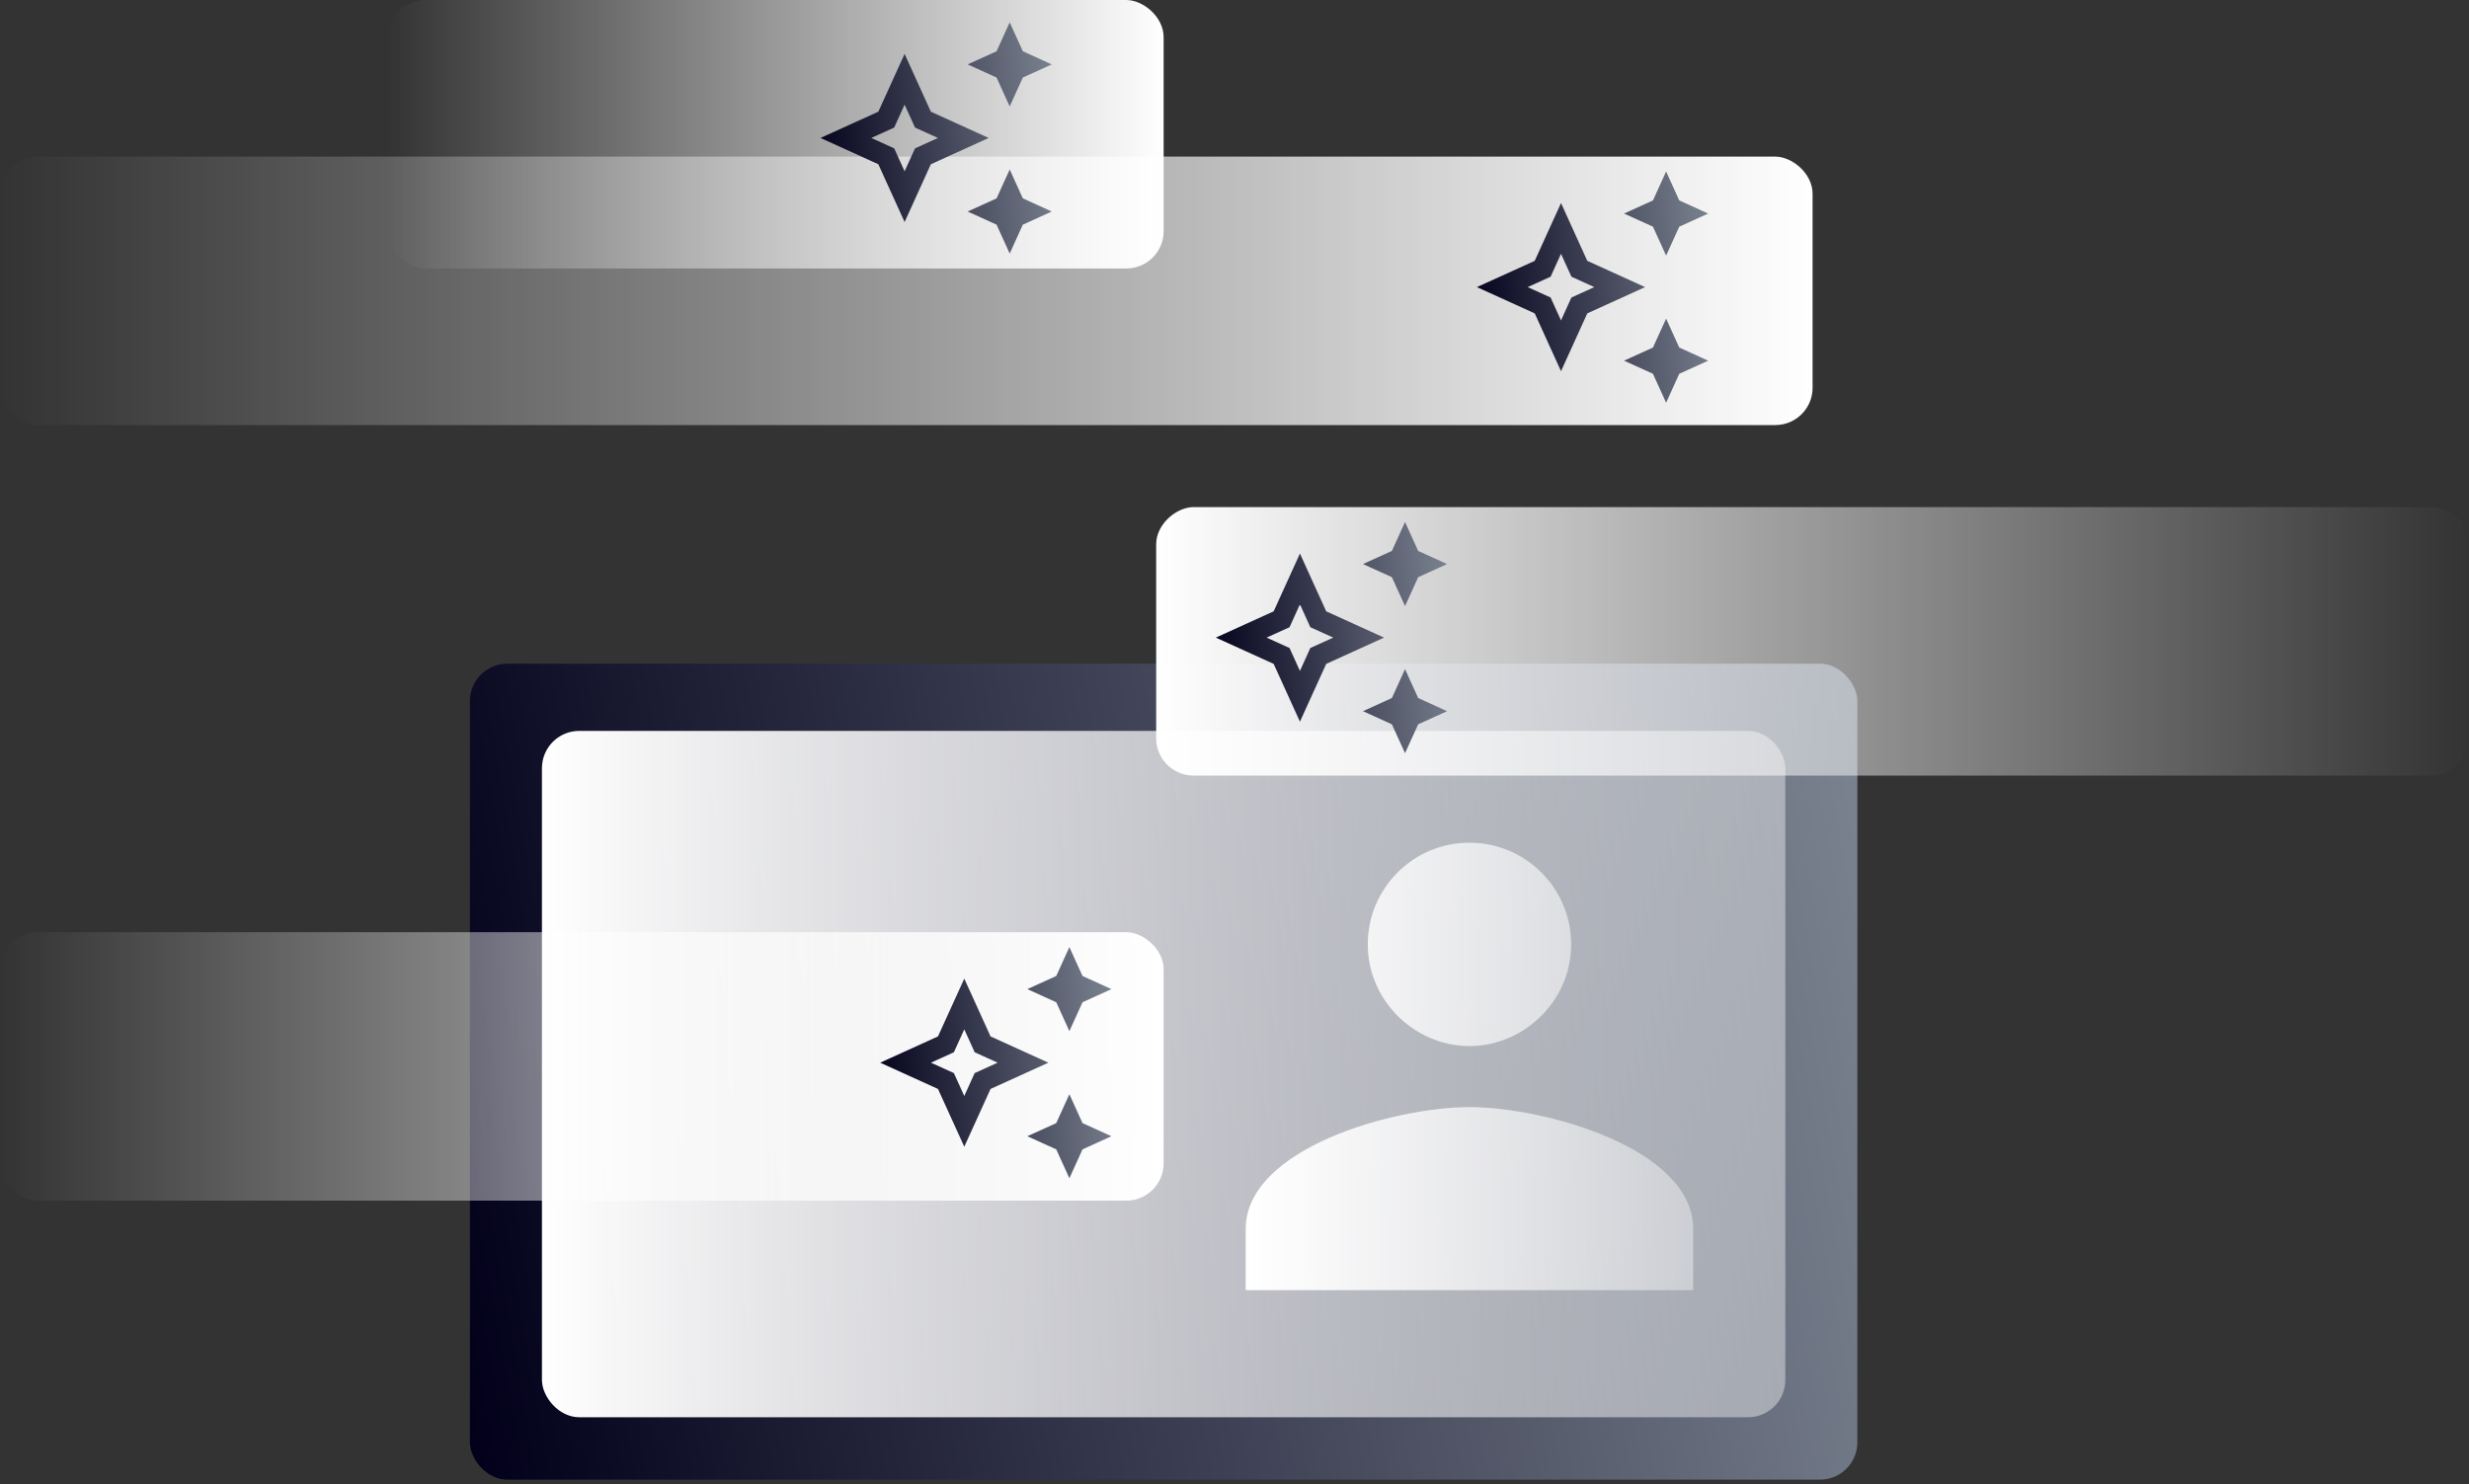
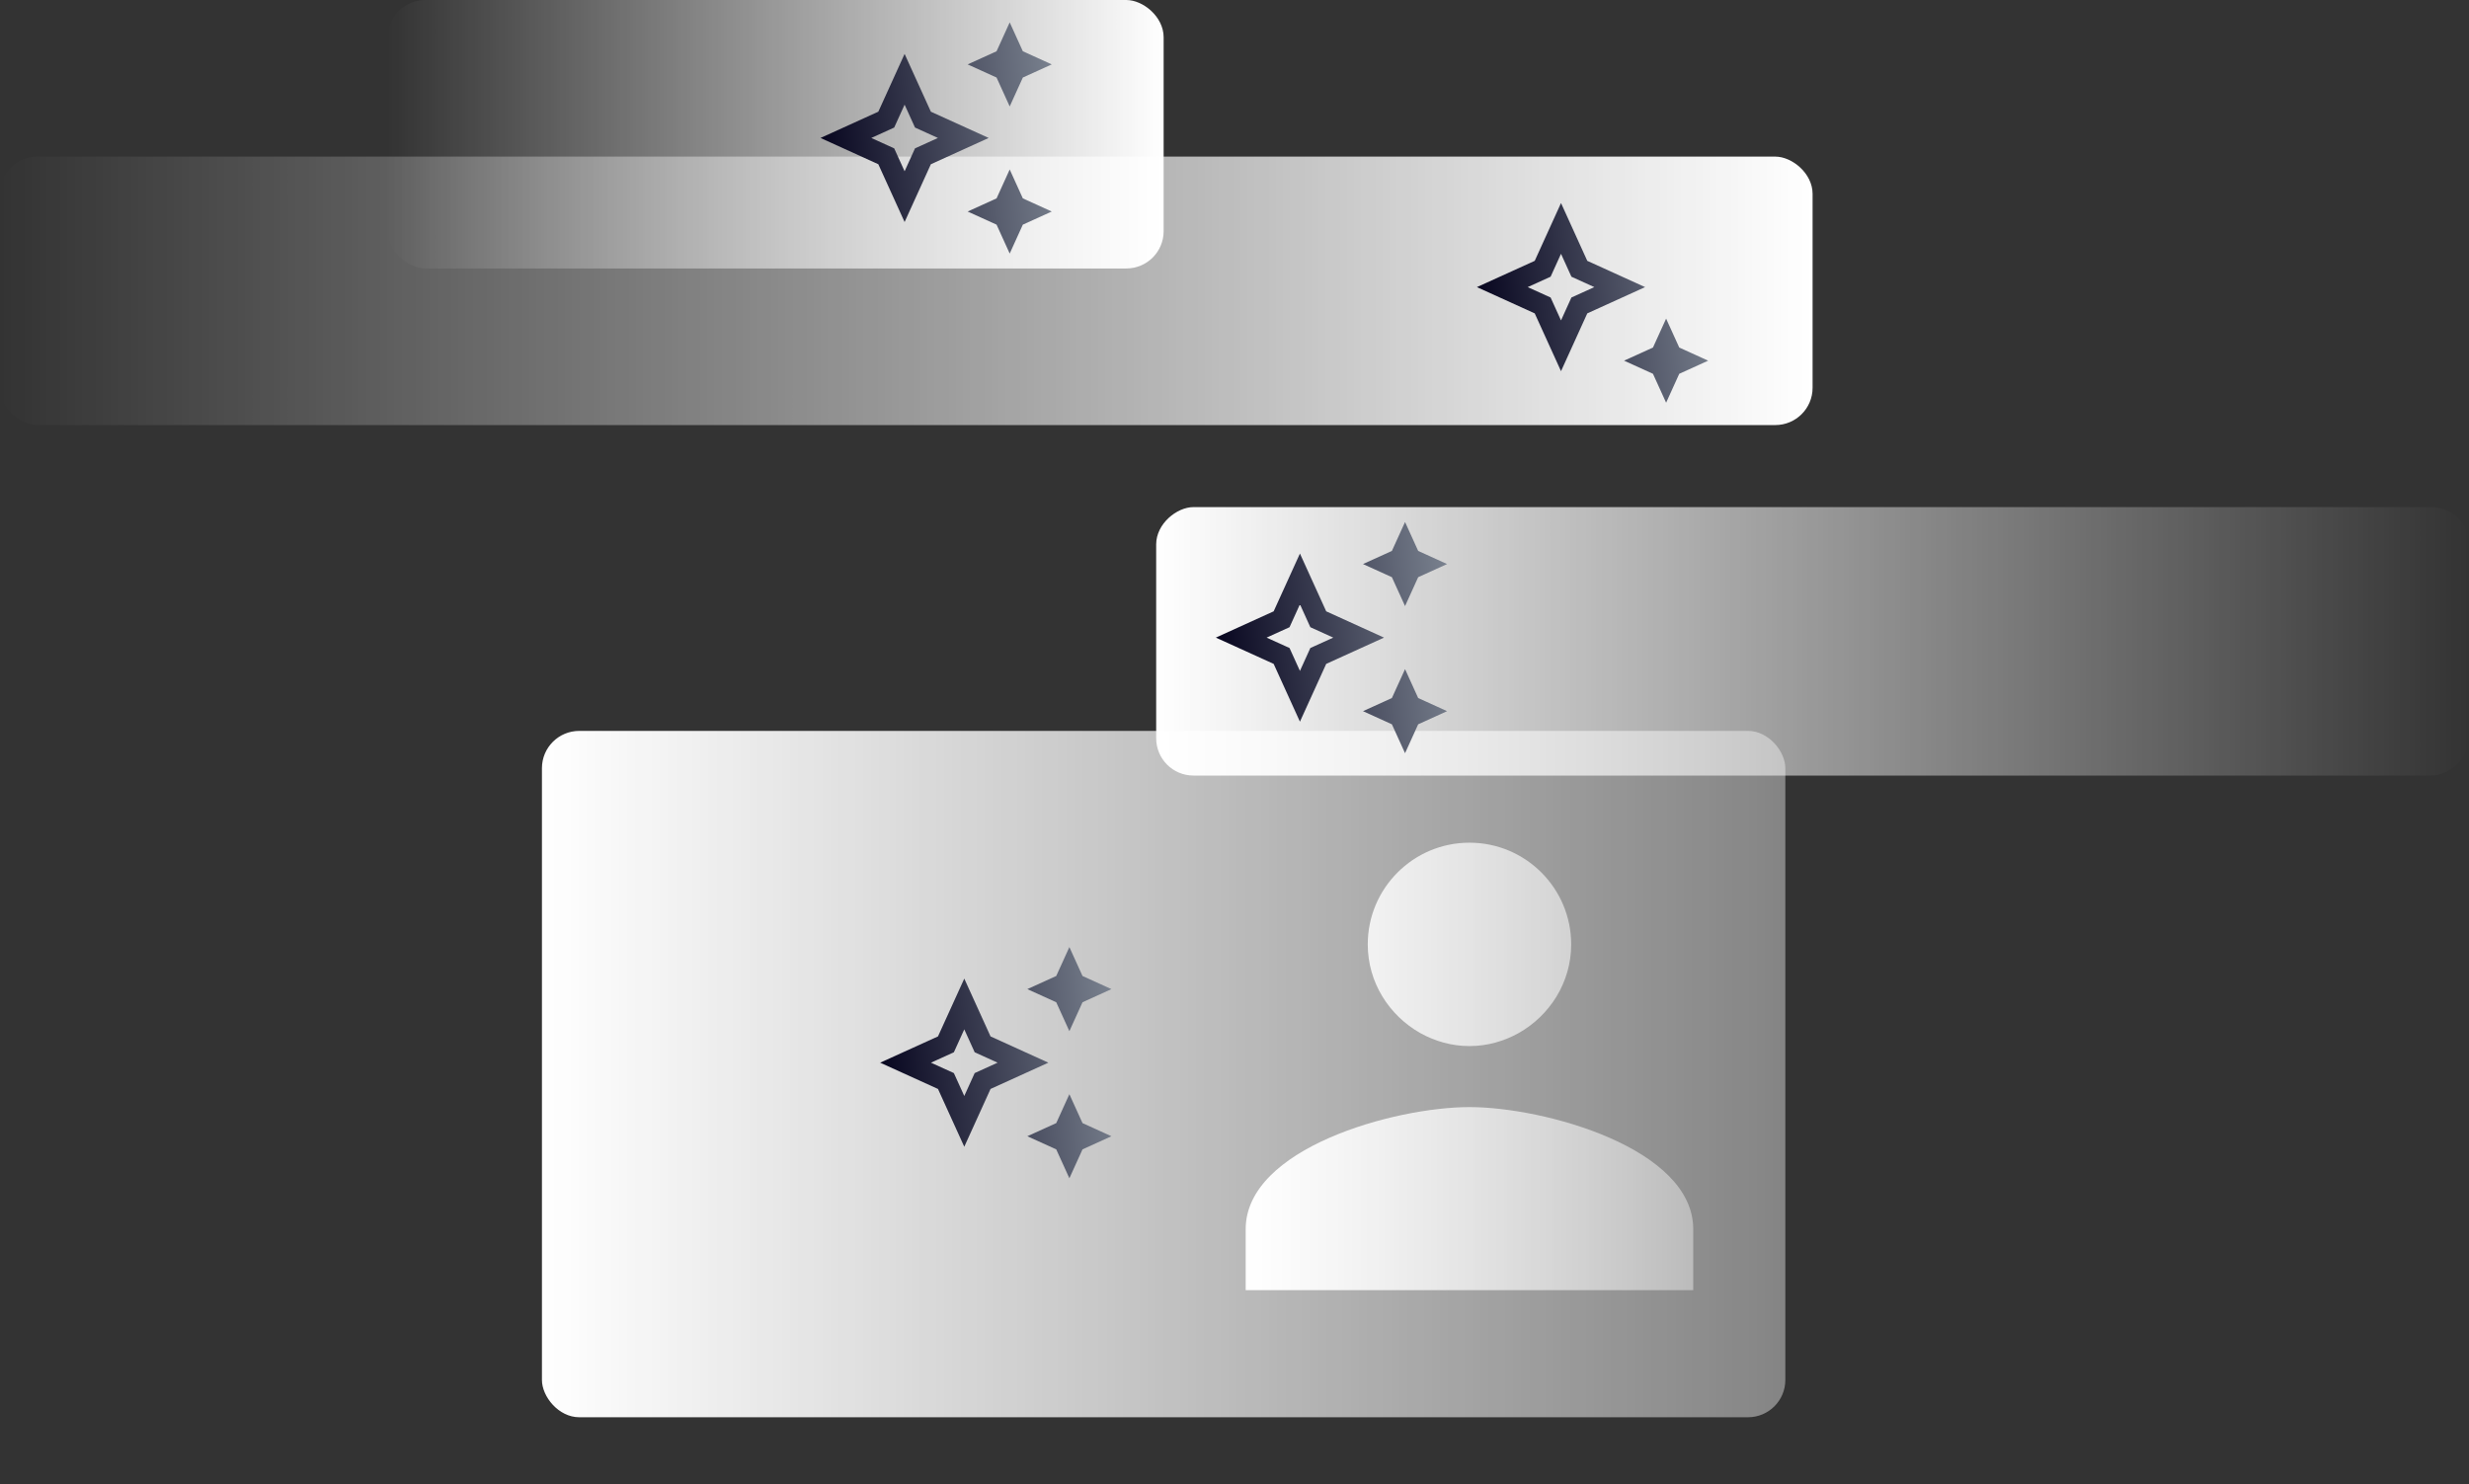
<svg xmlns="http://www.w3.org/2000/svg" width="331" height="199" viewBox="0 0 331 199" fill="none">
  <rect x="0" y="0" width="331" height="199" fill="#333333" stroke="none" />
-   <rect x="63" y="89" width="186" height="109.412" rx="5" fill="url(#paint0_linear_1578_223)" />
  <rect x="72.654" y="98.01" width="166.692" height="92.035" rx="5" fill="url(#paint1_linear_1578_223)" />
  <rect width="36" height="243" rx="5" transform="matrix(4.37114e-08 -1 -1 -4.37114e-08 243 57)" fill="url(#paint2_linear_1578_223)" />
  <rect width="36" height="104" rx="5" transform="matrix(4.37114e-08 -1 -1 -4.37114e-08 156 36)" fill="url(#paint3_linear_1578_223)" />
  <rect x="155" y="104" width="36" height="176" rx="5" transform="rotate(-90 155 104)" fill="url(#paint4_linear_1578_223)" />
-   <rect width="36" height="156" rx="5" transform="matrix(4.37114e-08 -1 -1 -4.37114e-08 156 161)" fill="url(#paint5_linear_1578_223)" />
-   <path d="M223.364 34.273L225.125 30.398L229 28.636L225.125 26.875L223.364 23L221.602 26.875L217.727 28.636L221.602 30.398L223.364 34.273Z" fill="url(#paint6_linear_1578_223)" />
  <path d="M223.364 42.727L221.602 46.602L217.727 48.364L221.602 50.125L223.364 54L225.125 50.125L229 48.364L225.125 46.602L223.364 42.727Z" fill="url(#paint7_linear_1578_223)" />
  <path d="M212.795 34.977L209.273 27.227L205.75 34.977L198 38.5L205.75 42.023L209.273 49.773L212.795 42.023L220.545 38.5L212.795 34.977ZM210.668 39.895L209.273 42.967L207.878 39.895L204.806 38.5L207.878 37.105L209.273 34.033L210.668 37.105L213.74 38.5L210.668 39.895Z" fill="url(#paint8_linear_1578_223)" />
  <path d="M135.364 14.273L137.125 10.398L141 8.636L137.125 6.875L135.364 3L133.602 6.875L129.727 8.636L133.602 10.398L135.364 14.273Z" fill="url(#paint9_linear_1578_223)" />
  <path d="M135.364 22.727L133.602 26.602L129.727 28.364L133.602 30.125L135.364 34L137.125 30.125L141 28.364L137.125 26.602L135.364 22.727Z" fill="url(#paint10_linear_1578_223)" />
  <path d="M124.795 14.977L121.273 7.227L117.75 14.977L110 18.5L117.75 22.023L121.273 29.773L124.795 22.023L132.545 18.5L124.795 14.977ZM122.668 19.895L121.273 22.967L119.878 19.895L116.806 18.5L119.878 17.105L121.273 14.033L122.668 17.105L125.74 18.5L122.668 19.895Z" fill="url(#paint11_linear_1578_223)" />
  <path d="M188.364 81.273L190.125 77.398L194 75.636L190.125 73.875L188.364 70L186.602 73.875L182.727 75.636L186.602 77.398L188.364 81.273Z" fill="url(#paint12_linear_1578_223)" />
  <path d="M188.364 89.727L186.602 93.602L182.727 95.364L186.602 97.125L188.364 101L190.125 97.125L194 95.364L190.125 93.602L188.364 89.727Z" fill="url(#paint13_linear_1578_223)" />
  <path d="M177.795 81.977L174.273 74.227L170.75 81.977L163 85.5L170.75 89.023L174.273 96.773L177.795 89.023L185.545 85.5L177.795 81.977ZM175.668 86.895L174.273 89.967L172.878 86.895L169.806 85.5L172.878 84.105L174.273 81.033L175.668 84.105L178.74 85.5L175.668 86.895Z" fill="url(#paint14_linear_1578_223)" />
  <path d="M143.364 138.273L145.125 134.398L149 132.636L145.125 130.875L143.364 127L141.602 130.875L137.727 132.636L141.602 134.398L143.364 138.273Z" fill="url(#paint15_linear_1578_223)" />
  <path d="M143.364 146.727L141.602 150.602L137.727 152.364L141.602 154.125L143.364 158L145.125 154.125L149 152.364L145.125 150.602L143.364 146.727Z" fill="url(#paint16_linear_1578_223)" />
  <path d="M132.795 138.977L129.273 131.227L125.75 138.977L118 142.5L125.75 146.023L129.273 153.773L132.795 146.023L140.545 142.5L132.795 138.977ZM130.668 143.895L129.273 146.967L127.878 143.895L124.806 142.5L127.878 141.105L129.273 138.033L130.668 141.105L133.74 142.5L130.668 143.895Z" fill="url(#paint17_linear_1578_223)" />
  <path d="M197 148.455C186.964 148.455 167 153.964 167 164.818V173H227V164.818C227 153.964 207.036 148.455 197 148.455ZM203.6 138.527C207.745 136.182 210.636 131.764 210.636 126.636C210.636 119.109 204.527 113 197 113C189.473 113 183.364 119.109 183.364 126.636C183.364 131.764 186.255 136.182 190.4 138.527C192.364 139.618 194.6 140.273 197 140.273C199.4 140.273 201.636 139.618 203.6 138.527Z" fill="url(#paint18_linear_1578_223)" />
  <defs>
    <linearGradient id="paint0_linear_1578_223" x1="63" y1="190.942" x2="260.311" y2="156.061" gradientUnits="userSpaceOnUse">
      <stop stop-color="#02001A" />
      <stop offset="1" stop-color="#7B8390" />
    </linearGradient>
    <linearGradient id="paint1_linear_1578_223" x1="72.654" y1="144.028" x2="239.346" y2="144.028" gradientUnits="userSpaceOnUse">
      <stop stop-color="white" />
      <stop offset="1" stop-color="white" stop-opacity="0.4" />
    </linearGradient>
    <linearGradient id="paint2_linear_1578_223" x1="18" y1="0" x2="18" y2="243" gradientUnits="userSpaceOnUse">
      <stop stop-color="white" />
      <stop offset="1" stop-color="white" stop-opacity="0" />
    </linearGradient>
    <linearGradient id="paint3_linear_1578_223" x1="18" y1="0" x2="18" y2="104" gradientUnits="userSpaceOnUse">
      <stop stop-color="white" />
      <stop offset="1" stop-color="white" stop-opacity="0" />
    </linearGradient>
    <linearGradient id="paint4_linear_1578_223" x1="173" y1="104" x2="173" y2="280" gradientUnits="userSpaceOnUse">
      <stop stop-color="white" />
      <stop offset="1" stop-color="white" stop-opacity="0" />
    </linearGradient>
    <linearGradient id="paint5_linear_1578_223" x1="18" y1="0" x2="18" y2="156" gradientUnits="userSpaceOnUse">
      <stop stop-color="white" />
      <stop offset="1" stop-color="white" stop-opacity="0" />
    </linearGradient>
    <linearGradient id="paint6_linear_1578_223" x1="198" y1="51.883" x2="231.55" y2="48.395" gradientUnits="userSpaceOnUse">
      <stop stop-color="#02001A" />
      <stop offset="1" stop-color="#7B8390" />
    </linearGradient>
    <linearGradient id="paint7_linear_1578_223" x1="198" y1="51.883" x2="231.55" y2="48.395" gradientUnits="userSpaceOnUse">
      <stop stop-color="#02001A" />
      <stop offset="1" stop-color="#7B8390" />
    </linearGradient>
    <linearGradient id="paint8_linear_1578_223" x1="198" y1="51.883" x2="231.55" y2="48.395" gradientUnits="userSpaceOnUse">
      <stop stop-color="#02001A" />
      <stop offset="1" stop-color="#7B8390" />
    </linearGradient>
    <linearGradient id="paint9_linear_1578_223" x1="110" y1="31.884" x2="143.55" y2="28.395" gradientUnits="userSpaceOnUse">
      <stop stop-color="#02001A" />
      <stop offset="1" stop-color="#7B8390" />
    </linearGradient>
    <linearGradient id="paint10_linear_1578_223" x1="110" y1="31.884" x2="143.55" y2="28.395" gradientUnits="userSpaceOnUse">
      <stop stop-color="#02001A" />
      <stop offset="1" stop-color="#7B8390" />
    </linearGradient>
    <linearGradient id="paint11_linear_1578_223" x1="110" y1="31.884" x2="143.55" y2="28.395" gradientUnits="userSpaceOnUse">
      <stop stop-color="#02001A" />
      <stop offset="1" stop-color="#7B8390" />
    </linearGradient>
    <linearGradient id="paint12_linear_1578_223" x1="163" y1="98.883" x2="196.55" y2="95.395" gradientUnits="userSpaceOnUse">
      <stop stop-color="#02001A" />
      <stop offset="1" stop-color="#7B8390" />
    </linearGradient>
    <linearGradient id="paint13_linear_1578_223" x1="163" y1="98.883" x2="196.55" y2="95.395" gradientUnits="userSpaceOnUse">
      <stop stop-color="#02001A" />
      <stop offset="1" stop-color="#7B8390" />
    </linearGradient>
    <linearGradient id="paint14_linear_1578_223" x1="163" y1="98.883" x2="196.55" y2="95.395" gradientUnits="userSpaceOnUse">
      <stop stop-color="#02001A" />
      <stop offset="1" stop-color="#7B8390" />
    </linearGradient>
    <linearGradient id="paint15_linear_1578_223" x1="118" y1="155.884" x2="151.55" y2="152.395" gradientUnits="userSpaceOnUse">
      <stop stop-color="#02001A" />
      <stop offset="1" stop-color="#7B8390" />
    </linearGradient>
    <linearGradient id="paint16_linear_1578_223" x1="118" y1="155.884" x2="151.55" y2="152.395" gradientUnits="userSpaceOnUse">
      <stop stop-color="#02001A" />
      <stop offset="1" stop-color="#7B8390" />
    </linearGradient>
    <linearGradient id="paint17_linear_1578_223" x1="118" y1="155.884" x2="151.55" y2="152.395" gradientUnits="userSpaceOnUse">
      <stop stop-color="#02001A" />
      <stop offset="1" stop-color="#7B8390" />
    </linearGradient>
    <linearGradient id="paint18_linear_1578_223" x1="167" y1="143" x2="227" y2="143" gradientUnits="userSpaceOnUse">
      <stop stop-color="white" />
      <stop offset="1" stop-color="white" stop-opacity="0.4" />
    </linearGradient>
  </defs>
</svg>